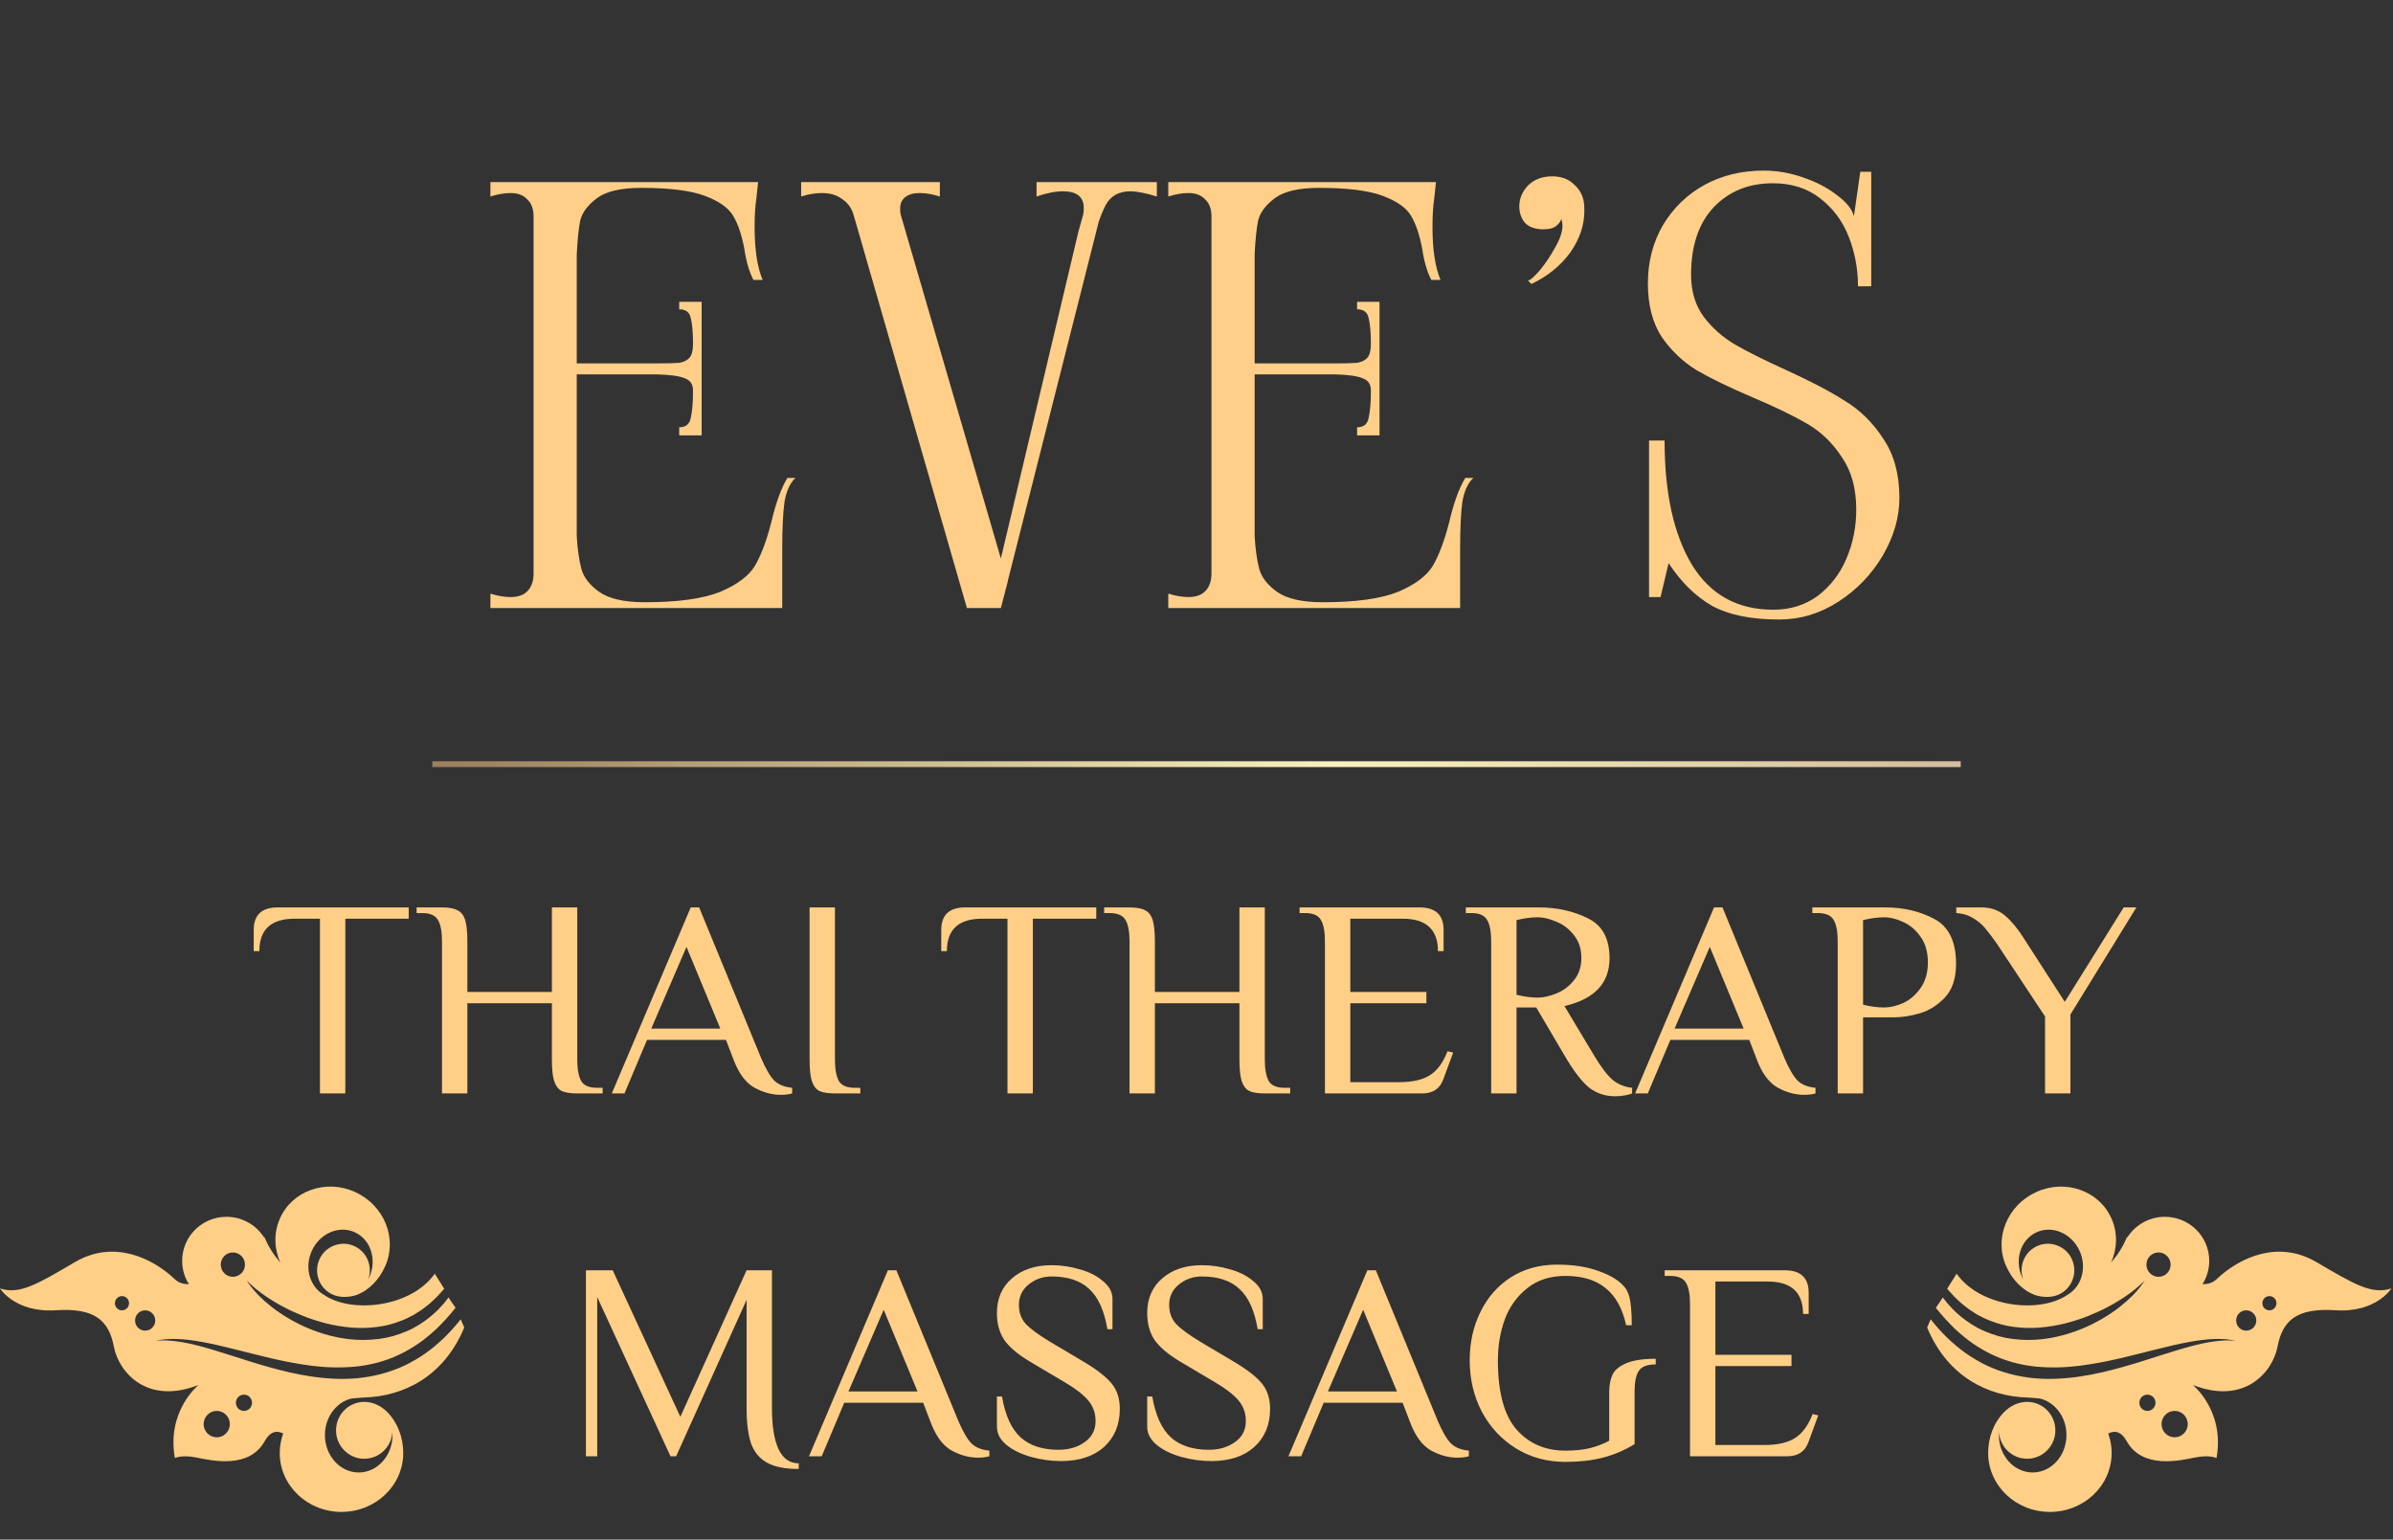
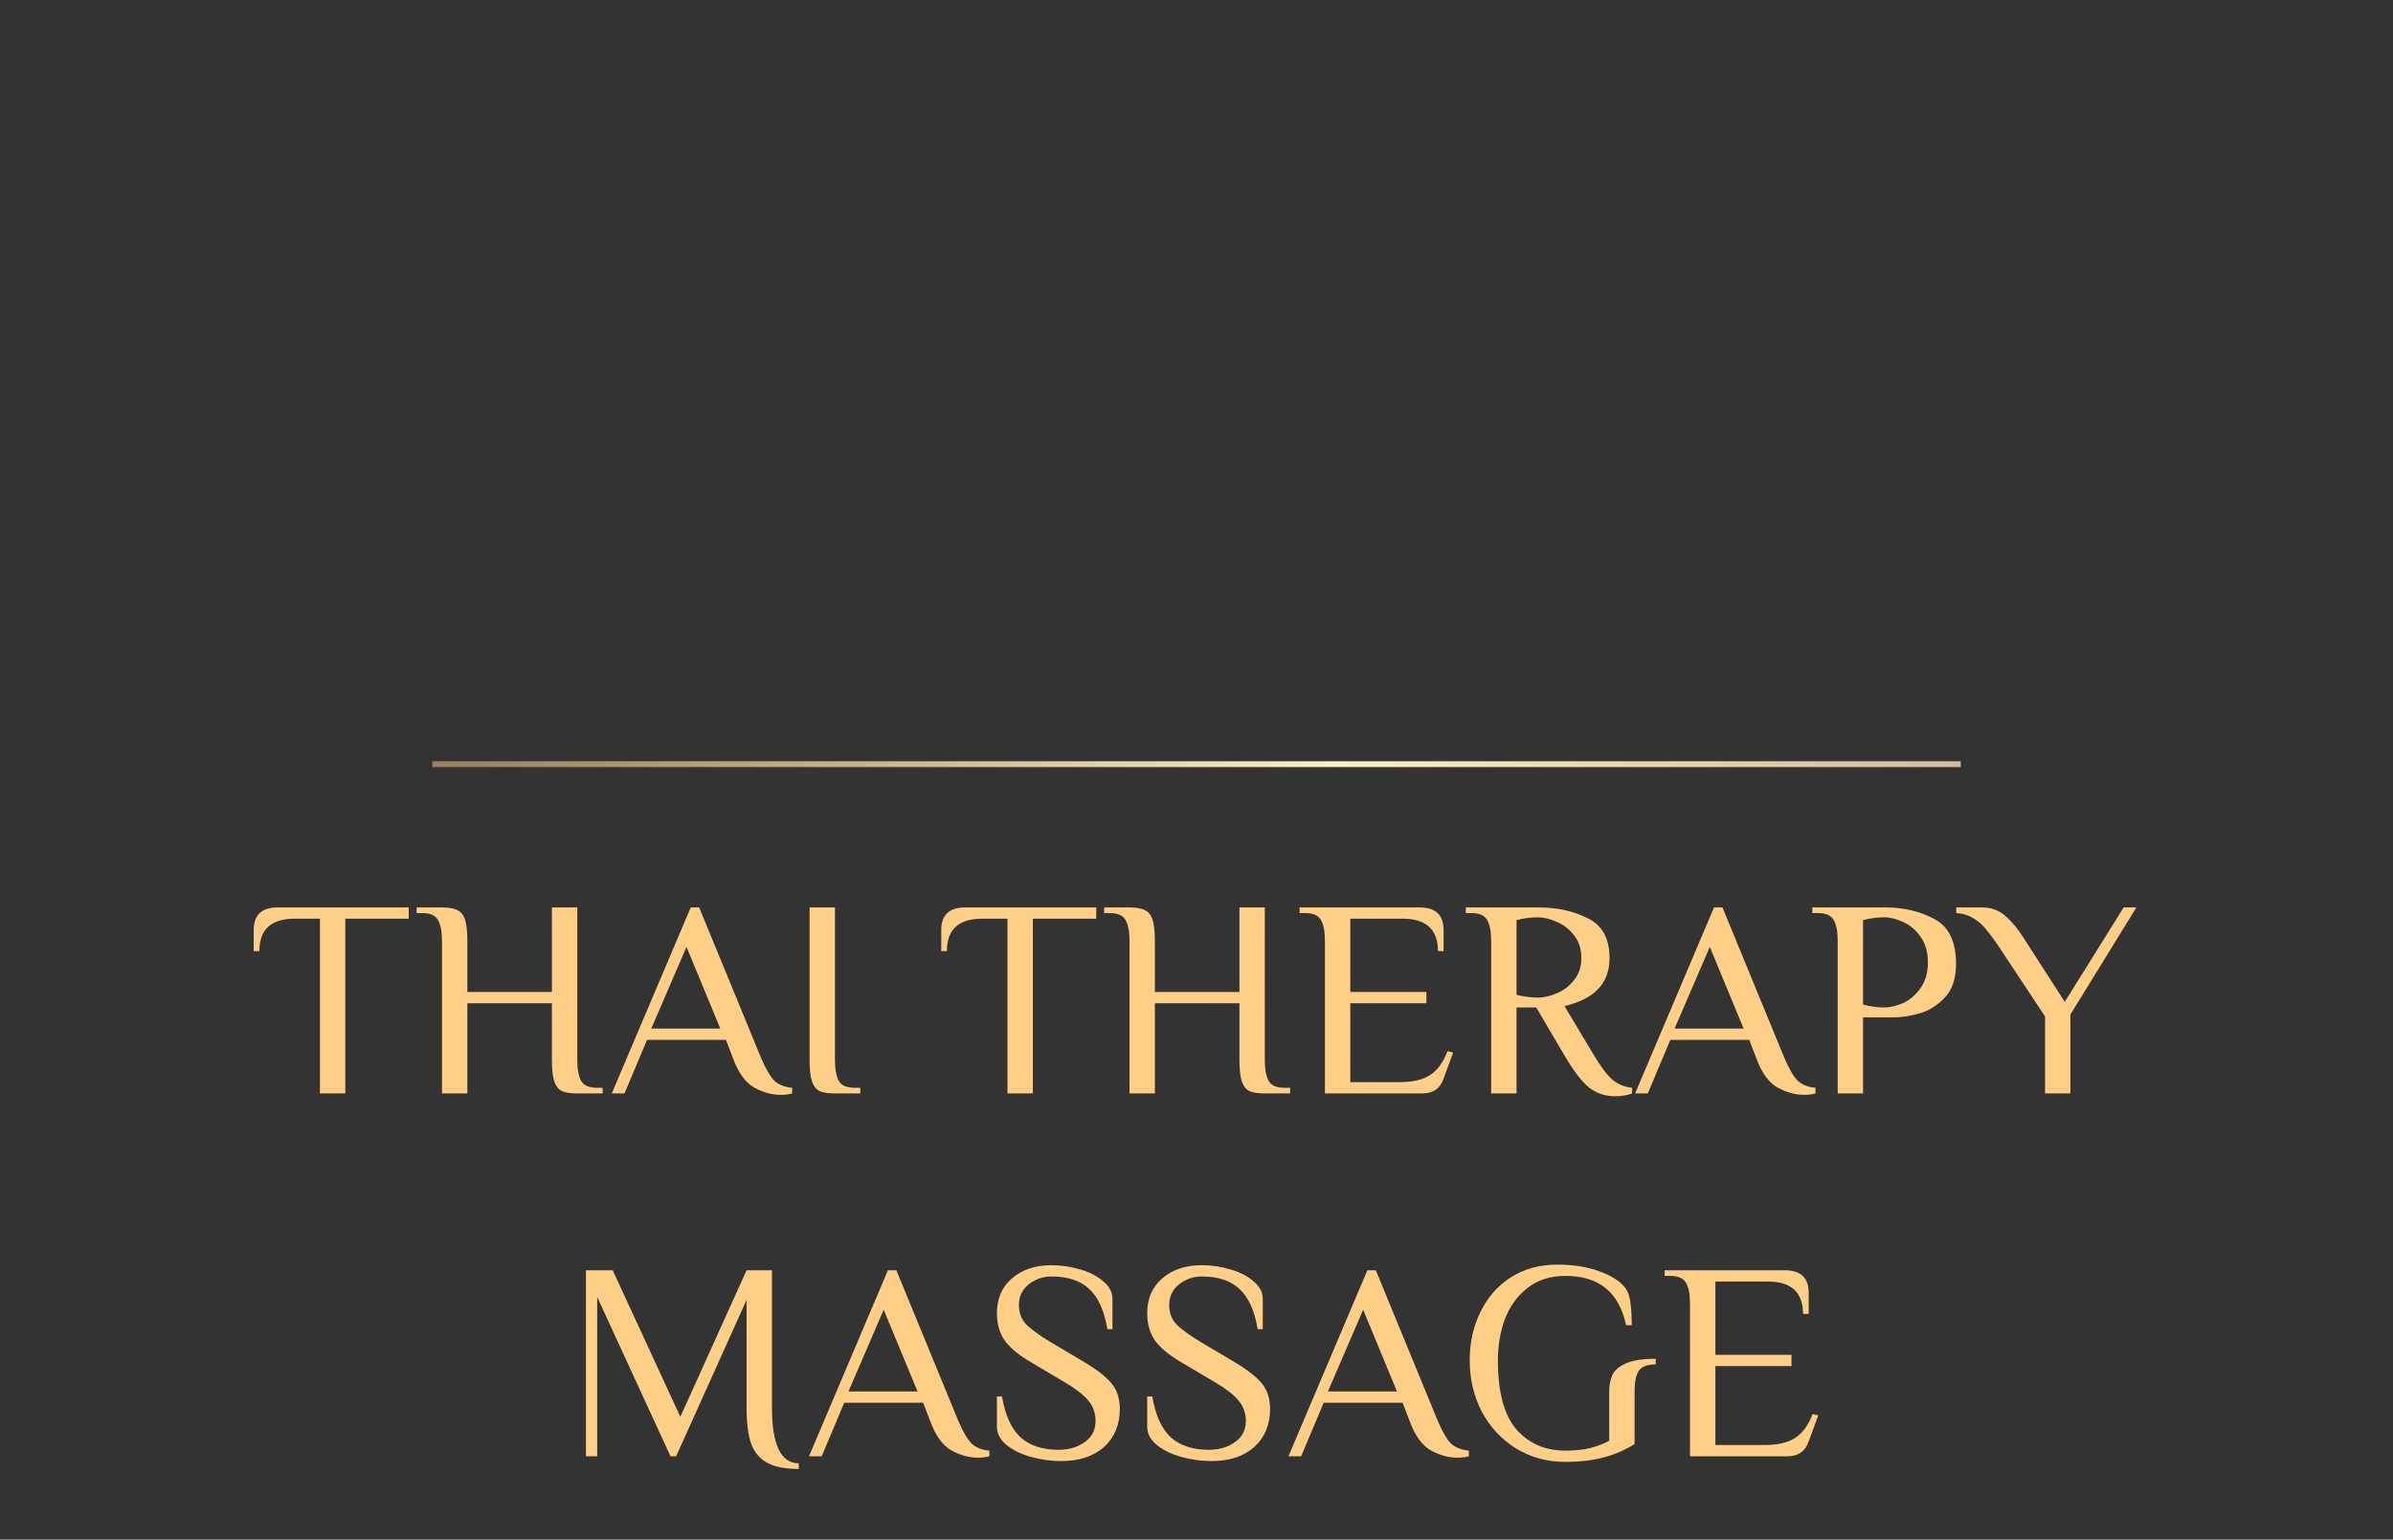
<svg xmlns="http://www.w3.org/2000/svg" width="488" height="314" viewBox="0 0 488 314" fill="none">
  <rect x="0" y="0" width="488" height="314" fill="#333333" stroke="none" />
-   <path d="M162.219 97.473C161.124 98.49 160.38 100.094 159.989 102.285C159.676 104.476 159.52 107.724 159.52 112.028V124H100.01V121.066C101.497 121.535 102.866 121.77 104.118 121.77C105.605 121.77 106.739 121.379 107.522 120.596C108.383 119.735 108.813 118.522 108.813 116.957V44.184C108.813 42.619 108.383 41.445 107.522 40.663C106.739 39.802 105.605 39.371 104.118 39.371C102.866 39.371 101.497 39.606 100.01 40.076V37.141H154.59L154.238 40.545C154.003 42.032 153.886 43.949 153.886 46.297C153.886 50.914 154.433 54.513 155.529 57.095H153.651C152.79 55.452 152.164 53.3 151.773 50.64C151.225 47.823 150.482 45.632 149.543 44.067C148.604 42.423 146.686 41.054 143.791 39.958C140.896 38.863 136.553 38.315 130.762 38.315C126.615 38.315 123.602 39.019 121.724 40.428C119.846 41.837 118.712 43.362 118.32 45.006C118.007 46.571 117.773 48.84 117.616 51.813V74.115H133.814C136.083 74.115 137.648 74.076 138.509 73.998C139.448 73.841 140.153 73.489 140.622 72.941C141.092 72.394 141.326 71.454 141.326 70.124C141.326 67.777 141.17 66.016 140.857 64.842C140.622 63.669 139.84 63.082 138.509 63.082V61.556H143.087V88.787H138.509V87.144C139.84 87.144 140.622 86.518 140.857 85.266C141.17 83.936 141.326 82.058 141.326 79.632C141.326 78.38 140.779 77.558 139.683 77.167C138.666 76.697 136.709 76.423 133.814 76.345H117.616V109.328C117.773 111.988 118.086 114.219 118.555 116.018C119.025 117.74 120.238 119.305 122.194 120.713C124.228 122.122 127.319 122.826 131.467 122.826C138.196 122.826 143.322 122.122 146.843 120.713C150.364 119.227 152.751 117.427 154.003 115.314C155.255 113.123 156.35 110.189 157.289 106.511C158.228 102.52 159.324 99.507 160.576 97.473H162.219ZM235.913 37.141V40.076C233.644 39.371 231.844 39.019 230.514 39.019C228.167 39.019 226.484 39.958 225.467 41.836C224.919 42.932 224.45 44.067 224.058 45.24L205.513 118.483V118.601L204.104 124H197.179L174.173 44.184C173.782 42.619 173 41.445 171.826 40.663C170.73 39.802 169.322 39.371 167.6 39.371C166.27 39.371 164.861 39.606 163.375 40.076V37.141H191.662V40.076C190.176 39.606 188.806 39.371 187.554 39.371C186.302 39.371 185.324 39.645 184.62 40.193C183.916 40.741 183.563 41.523 183.563 42.541C183.563 43.245 183.642 43.793 183.798 44.184L204.104 113.906L219.95 47.118L220.772 44.184C220.928 43.715 221.007 43.128 221.007 42.423C221.007 40.154 219.598 39.019 216.781 39.019C215.216 39.019 213.416 39.371 211.382 40.076V37.141H235.913ZM300.458 97.473C299.362 98.49 298.619 100.094 298.227 102.285C297.914 104.476 297.758 107.724 297.758 112.028V124H238.248V121.066C239.735 121.535 241.104 121.77 242.356 121.77C243.843 121.77 244.978 121.379 245.76 120.596C246.621 119.735 247.051 118.522 247.051 116.957V44.184C247.051 42.619 246.621 41.445 245.76 40.663C244.978 39.802 243.843 39.371 242.356 39.371C241.104 39.371 239.735 39.606 238.248 40.076V37.141H292.828L292.476 40.545C292.241 42.032 292.124 43.949 292.124 46.297C292.124 50.914 292.672 54.513 293.767 57.095H291.889C291.028 55.452 290.402 53.3 290.011 50.64C289.463 47.823 288.72 45.632 287.781 44.067C286.842 42.423 284.925 41.054 282.03 39.958C279.134 38.863 274.791 38.315 269.001 38.315C264.853 38.315 261.841 39.019 259.963 40.428C258.085 41.837 256.95 43.362 256.559 45.006C256.246 46.571 256.011 48.84 255.855 51.813V74.115H272.053C274.322 74.115 275.887 74.076 276.748 73.998C277.687 73.841 278.391 73.489 278.86 72.941C279.33 72.394 279.565 71.454 279.565 70.124C279.565 67.777 279.408 66.016 279.095 64.842C278.86 63.669 278.078 63.082 276.748 63.082V61.556H281.325V88.787H276.748V87.144C278.078 87.144 278.86 86.518 279.095 85.266C279.408 83.936 279.565 82.058 279.565 79.632C279.565 78.38 279.017 77.558 277.921 77.167C276.904 76.697 274.948 76.423 272.053 76.345H255.855V109.328C256.011 111.988 256.324 114.219 256.794 116.018C257.263 117.74 258.476 119.305 260.432 120.713C262.467 122.122 265.558 122.826 269.705 122.826C276.435 122.826 281.56 122.122 285.081 120.713C288.603 119.227 290.989 117.427 292.241 115.314C293.493 113.123 294.589 110.189 295.528 106.511C296.467 102.52 297.562 99.507 298.814 97.473H300.458ZM311.59 57.213C311.981 57.213 312.764 56.548 313.938 55.217C315.111 53.809 316.168 52.244 317.107 50.522C318.124 48.801 318.633 47.275 318.633 45.945C318.633 45.553 318.554 45.123 318.398 44.654C318.241 45.201 317.85 45.71 317.224 46.179C316.676 46.571 315.855 46.766 314.759 46.766C313.116 46.766 311.864 46.336 311.003 45.475C310.221 44.536 309.829 43.401 309.829 42.071C309.829 40.506 310.416 39.098 311.59 37.846C312.842 36.594 314.485 35.968 316.52 35.968C318.32 35.968 319.767 36.476 320.863 37.493C322.037 38.511 322.741 39.724 322.976 41.132C323.054 41.523 323.093 42.15 323.093 43.01C323.093 45.984 322.115 48.84 320.159 51.579C318.202 54.239 315.581 56.352 312.294 57.917L311.59 57.213ZM362.813 126.348C357.101 126.348 352.523 125.409 349.08 123.53C345.715 121.574 342.781 118.679 340.277 114.845L338.633 121.77H336.286V89.843H339.455C339.455 100.486 341.294 108.898 344.972 115.079C348.728 121.261 354.284 124.352 361.639 124.352C365.082 124.352 368.095 123.413 370.677 121.535C373.259 119.579 375.216 117.036 376.546 113.906C377.876 110.776 378.541 107.45 378.541 103.929C378.541 99.625 377.563 96.064 375.607 93.247C373.729 90.352 371.381 88.083 368.564 86.439C365.747 84.796 362.03 82.996 357.414 81.04C352.64 79.006 348.845 77.167 346.028 75.523C343.211 73.802 340.824 71.533 338.868 68.716C336.99 65.82 336.051 62.182 336.051 57.8C336.051 53.418 337.068 49.466 339.103 45.945C341.216 42.423 344.033 39.684 347.554 37.728C351.154 35.772 355.183 34.794 359.644 34.794C362.383 34.794 365.082 35.263 367.743 36.202C370.482 37.141 372.79 38.354 374.668 39.841C376.546 41.25 377.681 42.658 378.072 44.067L379.363 35.029H381.593V58.386H378.894C378.894 54.865 378.268 51.5 377.016 48.292C375.764 45.084 373.807 42.462 371.147 40.428C368.564 38.393 365.356 37.376 361.522 37.376C356.592 37.376 352.562 39.019 349.432 42.306C346.38 45.593 344.854 50.17 344.854 56.039C344.854 59.404 345.715 62.26 347.437 64.608C349.158 66.877 351.271 68.755 353.775 70.242C356.357 71.728 359.8 73.45 364.104 75.406C369.112 77.675 373.142 79.788 376.194 81.745C379.324 83.623 381.945 86.205 384.058 89.491C386.249 92.7 387.345 96.73 387.345 101.581C387.345 105.494 386.21 109.406 383.941 113.319C381.671 117.153 378.659 120.283 374.903 122.709C371.147 125.135 367.117 126.348 362.813 126.348Z" fill="#FFCF89" />
  <path d="M65.247 187.366H60.074C55.285 187.366 52.89 189.569 52.89 193.975H51.741V189.665C51.741 186.599 53.369 185.067 56.626 185.067H83.352V187.366H70.42V223H65.247V187.366ZM90.134 191.964C90.134 190.01 89.866 188.573 89.329 187.653C88.793 186.695 87.72 186.216 86.111 186.216H84.961V185.067H90.134C91.552 185.067 92.606 185.258 93.295 185.642C94.023 185.986 94.54 186.638 94.847 187.596C95.153 188.554 95.307 190.01 95.307 191.964V202.309H112.549V185.067H117.722V216.103C117.722 218.057 117.99 219.513 118.527 220.471C119.063 221.391 120.136 221.851 121.745 221.851H122.895V223H117.722C116.304 223 115.231 222.828 114.503 222.483C113.814 222.1 113.315 221.429 113.009 220.471C112.702 219.513 112.549 218.057 112.549 216.103V204.608H95.307V223H90.134V191.964ZM159.249 223.287C157.409 223.287 155.589 222.789 153.789 221.793C151.988 220.758 150.551 218.766 149.478 215.816L148.041 212.08H131.948L127.35 223H124.764L140.857 185.067H142.581L155.225 215.816C156.183 218.038 157.084 219.571 157.927 220.414C158.77 221.218 159.977 221.697 161.548 221.851V223C160.858 223.192 160.092 223.287 159.249 223.287ZM132.81 209.781H146.892L139.995 193.113L132.81 209.781ZM170.27 223C168.853 223 167.78 222.828 167.052 222.483C166.362 222.1 165.864 221.429 165.557 220.471C165.251 219.513 165.098 218.057 165.098 216.103V185.067H170.27V216.103C170.27 218.057 170.538 219.513 171.075 220.471C171.611 221.391 172.684 221.851 174.293 221.851H175.443V223H170.27ZM205.454 187.366H200.281C195.491 187.366 193.097 189.569 193.097 193.975H191.947V189.665C191.947 186.599 193.576 185.067 196.832 185.067H223.558V187.366H210.626V223H205.454V187.366ZM230.341 191.964C230.341 190.01 230.072 188.573 229.536 187.653C229 186.695 227.927 186.216 226.317 186.216H225.168V185.067H230.341C231.758 185.067 232.812 185.258 233.502 185.642C234.23 185.986 234.747 186.638 235.053 187.596C235.36 188.554 235.513 190.01 235.513 191.964V202.309H252.756V185.067H257.928V216.103C257.928 218.057 258.197 219.513 258.733 220.471C259.269 221.391 260.342 221.851 261.952 221.851H263.101V223H257.928C256.511 223 255.438 222.828 254.71 222.483C254.02 222.1 253.522 221.429 253.215 220.471C252.909 219.513 252.756 218.057 252.756 216.103V204.608H235.513V223H230.341V191.964ZM270.191 191.964C270.191 190.01 269.923 188.573 269.386 187.653C268.85 186.695 267.777 186.216 266.168 186.216H265.018V185.067H289.503C292.759 185.067 294.388 186.599 294.388 189.665V193.975H293.238C293.238 189.569 290.844 187.366 286.054 187.366H275.364V202.309H290.882V204.608H275.364V220.701H285.422C288.066 220.701 290.135 220.222 291.629 219.264C293.123 218.306 294.311 216.678 295.193 214.379L296.342 214.666L294.33 220.126C293.641 222.042 292.204 223 290.02 223H270.191V191.964ZM329.381 223.575C327.35 223.575 325.568 222.981 324.036 221.793C322.541 220.567 320.875 218.383 319.036 215.241L313.288 205.47H309.265V223H304.092V191.964C304.092 190.01 303.824 188.573 303.287 187.653C302.751 186.695 301.678 186.216 300.069 186.216H298.919V185.067H313.863C317.503 185.067 320.798 185.795 323.748 187.251C326.737 188.669 328.231 191.389 328.231 195.412C328.231 200.508 325.166 203.765 319.036 205.183L325.07 215.241C326.488 217.617 327.752 219.283 328.864 220.241C330.013 221.161 331.335 221.697 332.829 221.851V223C332.485 223.153 331.986 223.287 331.335 223.402C330.722 223.517 330.071 223.575 329.381 223.575ZM313.575 203.459C314.763 203.459 316.047 203.171 317.426 202.597C318.844 202.022 320.032 201.121 320.99 199.895C321.986 198.669 322.484 197.175 322.484 195.412C322.484 193.535 321.986 191.983 320.99 190.757C320.032 189.492 318.844 188.573 317.426 187.998C316.047 187.385 314.763 187.078 313.575 187.078C312.234 187.078 310.797 187.27 309.265 187.653V202.884C310.797 203.267 312.234 203.459 313.575 203.459ZM367.931 223.287C366.091 223.287 364.271 222.789 362.471 221.793C360.67 220.758 359.233 218.766 358.16 215.816L356.723 212.08H340.63L336.032 223H333.446L349.539 185.067H351.263L363.907 215.816C364.865 218.038 365.766 219.571 366.609 220.414C367.452 221.218 368.659 221.697 370.23 221.851V223C369.54 223.192 368.774 223.287 367.931 223.287ZM341.492 209.781H355.574L348.677 193.113L341.492 209.781ZM374.757 191.964C374.757 190.01 374.488 188.573 373.952 187.653C373.416 186.695 372.343 186.216 370.733 186.216H369.584V185.067H384.527C388.206 185.067 391.52 185.852 394.47 187.423C397.421 188.994 398.896 192.04 398.896 196.562C398.896 199.55 398.13 201.849 396.597 203.459C395.064 205.068 393.34 206.141 391.424 206.677C389.547 207.214 387.823 207.482 386.252 207.482H379.929V223H374.757V191.964ZM384.24 205.47C385.466 205.47 386.769 205.164 388.148 204.551C389.528 203.899 390.696 202.884 391.654 201.505C392.65 200.125 393.149 198.382 393.149 196.274C393.149 194.167 392.65 192.424 391.654 191.044C390.696 189.665 389.528 188.669 388.148 188.055C386.769 187.404 385.466 187.078 384.24 187.078C382.899 187.078 381.462 187.27 379.929 187.653V204.896C381.462 205.279 382.899 205.47 384.24 205.47ZM417.044 207.309L407.273 192.538C406.277 191.121 405.434 190.01 404.744 189.205C404.055 188.4 403.231 187.73 402.273 187.193C401.353 186.619 400.242 186.293 398.94 186.216V185.067H404.112C406.028 185.067 407.637 185.642 408.94 186.791C410.243 187.902 411.507 189.435 412.733 191.389L421.067 204.321L433.079 185.067H435.666L422.217 206.907V223H417.044V207.309ZM162.883 299.586C160.124 299.586 157.979 299.165 156.446 298.322C154.913 297.479 153.821 296.176 153.17 294.414C152.557 292.613 152.25 290.218 152.25 287.229V265.102L137.882 297H136.732L121.789 264.527V297H119.49V259.067H124.95L138.744 288.954L152.25 259.067H157.423V287.229C157.423 290.793 157.864 293.552 158.745 295.506C159.665 297.46 161.044 298.437 162.883 298.437V299.586ZM199.464 297.287C197.625 297.287 195.805 296.789 194.004 295.793C192.203 294.758 190.766 292.766 189.693 289.816L188.256 286.08H172.164L167.566 297H164.979L181.072 259.067H182.796L195.441 289.816C196.399 292.038 197.299 293.571 198.142 294.414C198.985 295.218 200.192 295.697 201.763 295.851V297C201.073 297.192 200.307 297.287 199.464 297.287ZM173.026 283.781H187.107L180.21 267.113L173.026 283.781ZM216.405 297.977C214.298 297.977 212.229 297.69 210.198 297.115C208.167 296.54 206.501 295.716 205.198 294.644C203.933 293.571 203.301 292.345 203.301 290.965V284.815H204.336C204.987 288.647 206.252 291.425 208.129 293.149C210.007 294.835 212.593 295.678 215.888 295.678C217.957 295.678 219.72 295.161 221.176 294.126C222.67 293.092 223.417 291.655 223.417 289.816C223.417 288.206 222.919 286.808 221.923 285.62C220.927 284.432 219.318 283.187 217.095 281.884L210.026 277.689C207.574 276.233 205.83 274.757 204.796 273.263C203.799 271.769 203.301 269.949 203.301 267.803C203.301 264.853 204.317 262.496 206.347 260.734C208.416 258.933 211.118 258.032 214.451 258.032C216.405 258.032 218.34 258.32 220.256 258.894C222.172 259.431 223.743 260.235 224.969 261.308C226.234 262.343 226.866 263.55 226.866 264.929V271.079H225.831C225.18 267.247 223.935 264.508 222.095 262.86C220.295 261.174 217.747 260.331 214.451 260.331C212.689 260.331 211.137 260.868 209.796 261.941C208.455 263.013 207.784 264.412 207.784 266.136C207.784 267.707 208.263 269.01 209.221 270.044C210.217 271.079 211.865 272.286 214.164 273.665L221.233 277.861C223.839 279.432 225.678 280.888 226.751 282.229C227.824 283.57 228.36 285.275 228.36 287.344C228.36 290.563 227.287 293.149 225.142 295.103C222.996 297.019 220.084 297.977 216.405 297.977ZM247.051 297.977C244.944 297.977 242.875 297.69 240.844 297.115C238.813 296.54 237.146 295.716 235.844 294.644C234.579 293.571 233.947 292.345 233.947 290.965V284.815H234.981C235.633 288.647 236.897 291.425 238.775 293.149C240.652 294.835 243.239 295.678 246.534 295.678C248.603 295.678 250.365 295.161 251.821 294.126C253.316 293.092 254.063 291.655 254.063 289.816C254.063 288.206 253.565 286.808 252.569 285.62C251.572 284.432 249.963 283.187 247.741 281.884L240.671 277.689C238.219 276.233 236.476 274.757 235.441 273.263C234.445 271.769 233.947 269.949 233.947 267.803C233.947 264.853 234.962 262.496 236.993 260.734C239.062 258.933 241.763 258.032 245.097 258.032C247.051 258.032 248.986 258.32 250.902 258.894C252.818 259.431 254.389 260.235 255.615 261.308C256.879 262.343 257.511 263.55 257.511 264.929V271.079H256.477C255.826 267.247 254.58 264.508 252.741 262.86C250.94 261.174 248.392 260.331 245.097 260.331C243.334 260.331 241.783 260.868 240.442 261.941C239.1 263.013 238.43 264.412 238.43 266.136C238.43 267.707 238.909 269.01 239.867 270.044C240.863 271.079 242.511 272.286 244.81 273.665L251.879 277.861C254.484 279.432 256.324 280.888 257.397 282.229C258.469 283.57 259.006 285.275 259.006 287.344C259.006 290.563 257.933 293.149 255.787 295.103C253.642 297.019 250.729 297.977 247.051 297.977ZM297.238 297.287C295.399 297.287 293.579 296.789 291.778 295.793C289.977 294.758 288.54 292.766 287.467 289.816L286.031 286.08H269.938L265.34 297H262.753L278.846 259.067H280.57L293.215 289.816C294.173 292.038 295.073 293.571 295.916 294.414C296.759 295.218 297.966 295.697 299.537 295.851V297C298.847 297.192 298.081 297.287 297.238 297.287ZM270.8 283.781H284.881L277.984 267.113L270.8 283.781ZM319.256 298.149C315.501 298.149 312.129 297.23 309.141 295.391C306.19 293.552 303.872 291.061 302.186 287.919C300.539 284.739 299.715 281.252 299.715 277.459C299.715 273.819 300.443 270.523 301.899 267.573C303.355 264.584 305.424 262.228 308.106 260.504C310.827 258.779 313.969 257.917 317.532 257.917C320.827 257.917 323.663 258.358 326.038 259.239C328.452 260.082 330.215 261.174 331.326 262.515C331.939 263.282 332.322 264.297 332.475 265.561C332.667 266.826 332.763 268.397 332.763 270.274H331.613C330.885 266.902 329.506 264.393 327.475 262.745C325.444 261.059 322.705 260.216 319.256 260.216C316.153 260.216 313.566 261.04 311.497 262.688C309.428 264.297 307.895 266.404 306.899 269.01C305.941 271.615 305.462 274.432 305.462 277.459C305.462 283.934 306.727 288.628 309.256 291.54C311.785 294.414 315.118 295.851 319.256 295.851C321.21 295.851 322.877 295.678 324.256 295.333C325.636 294.988 326.939 294.49 328.165 293.839V283.838C328.165 282.536 328.376 281.405 328.797 280.447C329.218 279.489 330.119 278.704 331.498 278.091C332.916 277.439 334.966 277.114 337.648 277.114V278.263C335.924 278.263 334.774 278.704 334.2 279.585C333.625 280.466 333.337 281.846 333.337 283.723V294.529C331.268 295.793 329.104 296.713 326.843 297.287C324.582 297.862 322.053 298.149 319.256 298.149ZM344.644 265.964C344.644 264.01 344.376 262.573 343.84 261.653C343.303 260.695 342.23 260.216 340.621 260.216H339.472V259.067H363.956C367.213 259.067 368.841 260.599 368.841 263.665V267.975H367.692C367.692 263.569 365.297 261.366 360.507 261.366H349.817V276.309H365.335V278.608H349.817V294.701H359.875C362.519 294.701 364.588 294.222 366.082 293.264C367.577 292.306 368.764 290.678 369.646 288.379L370.795 288.666L368.784 294.126C368.094 296.042 366.657 297 364.473 297H344.644V265.964Z" fill="#FFCF88" />
  <line x1="88.16" y1="155.846" x2="399.853" y2="155.846" stroke="url(#paint0_linear_653_10351)" stroke-width="1.185" />
-   <path d="M397.087 262.829C397.282 263.075 397.49 263.318 397.715 263.544C397.976 263.831 398.24 264.122 398.507 264.415C398.774 264.709 399.088 264.961 399.379 265.243C399.527 265.379 399.676 265.519 399.827 265.655C399.975 265.794 400.121 265.94 400.29 266.058C400.613 266.31 400.939 266.563 401.268 266.818C401.586 267.09 401.953 267.292 402.303 267.526L402.834 267.87C403.009 267.989 403.19 268.105 403.383 268.194C403.759 268.389 404.139 268.588 404.522 268.787C404.901 268.988 405.313 269.128 405.708 269.303C407.315 269.937 409.017 270.43 410.776 270.626C412.526 270.848 414.311 270.901 416.064 270.747C417.816 270.587 419.54 270.308 421.182 269.893C422.82 269.46 424.397 268.977 425.847 268.384C427.301 267.802 428.659 267.185 429.869 266.53C431.094 265.898 432.167 265.228 433.113 264.617C433.579 264.303 434 263.985 434.406 263.71C434.792 263.41 435.148 263.134 435.468 262.885C436.073 262.354 436.577 261.948 436.883 261.625C437.203 261.319 437.372 261.156 437.372 261.156C437.372 261.156 437.238 261.352 436.989 261.717C436.749 262.087 436.349 262.598 435.806 263.238C435.524 263.544 435.21 263.882 434.869 264.249C434.51 264.599 434.116 264.976 433.686 265.364C432.808 266.124 431.797 266.969 430.598 267.758C429.418 268.573 428.069 269.353 426.592 270.086C425.118 270.827 423.487 271.456 421.764 272.005C421.328 272.129 420.889 272.254 420.447 272.378C420.002 272.503 419.545 272.583 419.089 272.687L418.401 272.835L417.701 272.945C417.232 273.01 416.764 273.102 416.283 273.134C414.376 273.36 412.404 273.312 410.453 273.078C408.498 272.844 406.574 272.292 404.788 271.518C402.982 270.78 401.363 269.703 399.928 268.55C399.581 268.247 399.234 267.948 398.893 267.651C398.546 267.357 398.261 267.01 397.953 266.696C397.656 266.37 397.336 266.067 397.069 265.729C396.805 265.391 396.541 265.056 396.283 264.727C396.25 264.685 396.221 264.644 396.188 264.602C396.034 264.869 395.88 265.118 395.731 265.332C395.414 265.789 395.091 266.251 394.77 266.717C395.992 268.256 397.33 269.736 398.774 271.118C399.898 272.15 401.075 273.134 402.336 274.006C403.599 274.872 404.928 275.646 406.31 276.299C409.08 277.607 412.075 278.39 415.094 278.704C418.116 278.992 421.144 278.915 424.065 278.544C426.983 278.173 429.801 277.621 432.461 276.999C435.121 276.37 437.636 275.718 439.973 275.136C442.304 274.543 444.466 274.048 446.402 273.695C448.336 273.327 450.05 273.143 451.465 273.09C452.879 273.034 453.991 273.123 454.742 273.235C455.118 273.274 455.394 273.357 455.587 273.387C455.777 273.425 455.875 273.446 455.875 273.446C455.875 273.446 455.774 273.44 455.581 273.425C455.388 273.419 455.101 273.375 454.724 273.378C453.98 273.342 452.879 273.401 451.506 273.579C450.13 273.763 448.478 274.116 446.604 274.617C444.73 275.118 442.642 275.78 440.352 276.5C438.066 277.23 435.584 278.043 432.912 278.787C430.243 279.534 427.384 280.255 424.353 280.703C422.84 280.937 421.283 281.094 419.697 281.174C418.11 281.254 416.491 281.24 414.863 281.085C411.609 280.78 408.318 279.955 405.272 278.547C403.756 277.829 402.309 276.975 400.942 276.026C399.572 275.077 398.32 273.986 397.131 272.865C395.891 271.661 394.759 270.382 393.718 269.063L393 270.747C397.214 280.899 405.574 284.801 413.43 285.015C414.151 285.036 414.815 285.142 415.414 285.166C415.755 285.181 416.093 285.234 416.42 285.338C419.302 286.251 421.411 289.187 421.411 292.672C421.411 296.886 418.324 300.303 414.519 300.303C410.711 300.303 407.627 296.886 407.627 292.672C407.627 292.476 407.638 292.284 407.65 292.091C407.864 295.359 410.752 297.889 414.136 297.459C416.731 297.129 418.813 295 419.107 292.381C419.501 288.876 416.787 285.905 413.389 285.905C411.598 285.905 410.002 286.717 408.786 287.891C406.618 290.05 405.441 293.108 405.441 296.332C405.441 302.969 411.079 308.348 418.033 308.348C424.987 308.348 430.625 302.969 430.625 296.332C430.625 294.944 430.376 293.612 429.922 292.37C431.171 291.705 432.532 291.842 433.709 293.947C436.894 299.644 444.501 297.883 447.586 297.263C450.67 296.64 452.004 297.367 452.004 297.367C453.751 287.734 447.173 282.45 447.173 282.45C457.657 286.593 463.449 279.884 464.442 274.68C465.471 269.294 468.348 266.705 476.263 267.221C484.594 267.767 487.672 262.767 487.672 262.767C483.663 264.113 479.962 261.835 472.355 257.381C464.748 252.927 456.936 256.242 452.001 260.904C451.23 261.634 450.252 261.924 449.154 261.895C450.023 260.516 450.528 258.888 450.528 257.141C450.528 252.182 446.476 248.164 441.482 248.164C438.25 248.164 435.415 249.848 433.813 252.381C433.766 252.333 433.739 252.307 433.739 252.307C432.989 254.157 431.883 255.901 430.512 257.494C431.767 254.682 431.894 251.441 430.584 248.496C428.069 242.834 421.221 240.415 415.287 243.09C409.353 245.765 406.583 252.523 409.097 258.185C410.319 260.937 412.327 263.108 414.993 264.116C416.432 264.582 418.3 264.712 419.83 264.024C422.609 262.77 423.816 259.433 422.449 256.657C421.233 254.19 418.27 253.024 415.717 254.009C412.92 255.089 411.58 258.205 412.591 260.955C412.508 260.794 412.425 260.634 412.348 260.465C410.752 256.871 412.09 252.766 415.337 251.304C418.585 249.839 422.511 251.568 424.11 255.163C425.613 258.549 424.51 262.387 421.663 264.042C415.918 268.016 403.798 266.577 399.008 259.762L397.087 262.829ZM437.921 287.746C437.013 287.746 436.275 287.005 436.275 286.088C436.275 285.172 437.01 284.431 437.921 284.431C438.828 284.431 439.567 285.172 439.567 286.088C439.567 287.005 438.831 287.746 437.921 287.746ZM443.472 293.132C441.995 293.132 440.8 291.925 440.8 290.439C440.8 288.95 441.995 287.746 443.472 287.746C444.949 287.746 446.144 288.953 446.144 290.439C446.144 291.928 444.949 293.132 443.472 293.132ZM462.796 264.335C463.591 264.335 464.235 264.985 464.235 265.786C464.235 266.586 463.591 267.236 462.796 267.236C462.002 267.236 461.358 266.586 461.358 265.786C461.358 264.985 462.002 264.335 462.796 264.335ZM440.183 260.4C438.822 260.4 437.716 259.288 437.716 257.915C437.716 256.542 438.819 255.43 440.183 255.43C441.548 255.43 442.651 256.542 442.651 257.915C442.651 259.288 441.545 260.4 440.183 260.4ZM458.069 267.236C459.205 267.236 460.124 268.164 460.124 269.309C460.124 270.454 459.205 271.382 458.069 271.382C456.933 271.382 456.014 270.454 456.014 269.309C456.014 268.164 456.933 267.236 458.069 267.236Z" fill="#FFCF88" />
-   <path d="M90.585 262.829C90.389 263.075 90.182 263.318 89.957 263.544C89.695 263.831 89.432 264.122 89.165 264.415C88.898 264.709 88.583 264.961 88.293 265.243C88.144 265.379 87.996 265.519 87.845 265.655C87.697 265.794 87.551 265.94 87.382 266.058C87.059 266.31 86.733 266.563 86.404 266.818C86.086 267.09 85.719 267.292 85.369 267.526L84.838 267.87C84.663 267.989 84.482 268.105 84.289 268.194C83.912 268.389 83.533 268.588 83.15 268.787C82.771 268.988 82.359 269.128 81.964 269.303C80.357 269.937 78.654 270.43 76.896 270.626C75.146 270.848 73.361 270.901 71.608 270.747C69.855 270.587 68.132 270.308 66.489 269.893C64.852 269.46 63.275 268.977 61.824 268.384C60.371 267.802 59.013 267.185 57.803 266.53C56.578 265.898 55.505 265.228 54.559 264.617C54.093 264.303 53.672 263.985 53.266 263.71C52.88 263.41 52.524 263.134 52.204 262.885C51.599 262.354 51.095 261.948 50.789 261.625C50.469 261.319 50.3 261.156 50.3 261.156C50.3 261.156 50.433 261.352 50.682 261.717C50.923 262.087 51.323 262.598 51.866 263.238C52.148 263.544 52.462 263.882 52.803 264.249C53.162 264.599 53.556 264.976 53.986 265.364C54.864 266.124 55.875 266.969 57.074 267.758C58.254 268.573 59.603 269.353 61.08 270.086C62.554 270.827 64.185 271.456 65.908 272.005C66.344 272.129 66.783 272.254 67.225 272.378C67.67 272.503 68.126 272.583 68.583 272.687L69.271 272.835L69.971 272.945C70.44 273.01 70.908 273.102 71.389 273.134C73.296 273.36 75.268 273.312 77.219 273.078C79.173 272.844 81.098 272.292 82.883 271.518C84.689 270.78 86.309 269.703 87.744 268.55C88.091 268.247 88.438 267.948 88.779 267.651C89.126 267.357 89.411 267.01 89.719 266.696C90.016 266.37 90.336 266.067 90.603 265.729C90.867 265.391 91.131 265.056 91.389 264.727C91.421 264.685 91.451 264.644 91.484 264.602C91.638 264.869 91.792 265.118 91.941 265.332C92.258 265.789 92.581 266.251 92.901 266.717C91.68 268.256 90.342 269.736 88.898 271.118C87.774 272.15 86.596 273.134 85.336 274.006C84.073 274.872 82.744 275.646 81.362 276.299C78.592 277.607 75.597 278.39 72.578 278.704C69.556 278.992 66.528 278.915 63.607 278.544C60.689 278.173 57.871 277.621 55.211 276.999C52.551 276.37 50.036 275.718 47.699 275.136C45.368 274.543 43.206 274.048 41.27 273.695C39.336 273.327 37.622 273.143 36.207 273.09C34.793 273.034 33.681 273.123 32.93 273.235C32.553 273.274 32.278 273.357 32.085 273.387C31.895 273.425 31.797 273.446 31.797 273.446C31.797 273.446 31.898 273.44 32.091 273.425C32.284 273.419 32.571 273.375 32.948 273.378C33.692 273.342 34.793 273.401 36.166 273.579C37.542 273.763 39.194 274.116 41.068 274.617C42.942 275.118 45.03 275.78 47.319 276.5C49.606 277.23 52.088 278.043 54.76 278.787C57.429 279.534 60.288 280.255 63.319 280.703C64.832 280.937 66.388 281.094 67.975 281.174C69.562 281.254 71.181 281.24 72.809 281.085C76.062 280.78 79.354 279.955 82.4 278.547C83.915 277.829 85.363 276.975 86.73 276.026C88.1 275.077 89.352 273.986 90.541 272.865C91.78 271.661 92.913 270.382 93.954 269.063L94.672 270.747C90.458 280.899 82.097 284.801 74.242 285.015C73.521 285.036 72.857 285.142 72.257 285.166C71.916 285.181 71.578 285.234 71.252 285.338C68.37 286.251 66.261 289.187 66.261 292.672C66.261 296.886 69.348 300.303 73.153 300.303C76.961 300.303 80.045 296.886 80.045 292.672C80.045 292.476 80.034 292.284 80.022 292.091C79.808 295.359 76.919 297.889 73.536 297.459C70.941 297.129 68.859 295 68.565 292.381C68.171 288.876 70.885 285.905 74.283 285.905C76.074 285.905 77.67 286.717 78.886 287.891C81.054 290.05 82.231 293.108 82.231 296.332C82.231 302.969 76.593 308.348 69.639 308.348C62.684 308.348 57.047 302.969 57.047 296.332C57.047 294.944 57.296 293.612 57.75 292.37C56.501 291.705 55.14 291.842 53.962 293.947C50.777 299.644 43.17 297.883 40.086 297.263C37.002 296.64 35.667 297.367 35.667 297.367C33.921 287.734 40.498 282.45 40.498 282.45C30.015 286.593 24.223 279.884 23.23 274.68C22.201 269.294 19.324 266.705 11.409 267.221C3.078 267.767 -0 262.767 -0 262.767C4.009 264.113 7.71 261.835 15.317 257.381C22.924 252.927 30.736 256.242 35.67 260.904C36.441 261.634 37.42 261.924 38.517 261.895C37.648 260.516 37.144 258.888 37.144 257.141C37.144 252.182 41.195 248.164 46.19 248.164C49.422 248.164 52.257 249.848 53.859 252.381C53.906 252.333 53.933 252.307 53.933 252.307C54.683 254.157 55.789 255.901 57.16 257.494C55.905 254.682 55.778 251.441 57.088 248.496C59.603 242.834 66.451 240.415 72.385 243.09C78.319 245.765 81.089 252.523 78.574 258.185C77.353 260.937 75.345 263.108 72.679 264.116C71.24 264.582 69.372 264.712 67.842 264.024C65.063 262.77 63.856 259.433 65.223 256.657C66.439 254.19 69.402 253.024 71.955 254.009C74.752 255.089 76.092 258.205 75.081 260.955C75.164 260.794 75.247 260.634 75.324 260.465C76.919 256.871 75.582 252.766 72.335 251.304C69.087 249.839 65.161 251.568 63.562 255.163C62.059 258.549 63.162 262.387 66.009 264.042C71.753 268.016 83.874 266.577 88.663 259.762L90.585 262.829ZM49.751 287.746C50.659 287.746 51.397 287.005 51.397 286.088C51.397 285.172 50.662 284.431 49.751 284.431C48.844 284.431 48.105 285.172 48.105 286.088C48.105 287.005 48.841 287.746 49.751 287.746ZM44.2 293.132C45.676 293.132 46.872 291.925 46.872 290.439C46.872 288.95 45.676 287.746 44.2 287.746C42.723 287.746 41.528 288.953 41.528 290.439C41.528 291.928 42.723 293.132 44.2 293.132ZM24.875 264.335C24.081 264.335 23.437 264.985 23.437 265.786C23.437 266.586 24.081 267.236 24.875 267.236C25.67 267.236 26.314 266.586 26.314 265.786C26.314 264.985 25.67 264.335 24.875 264.335ZM47.489 260.4C48.85 260.4 49.956 259.288 49.956 257.915C49.956 256.542 48.853 255.43 47.489 255.43C46.124 255.43 45.021 256.542 45.021 257.915C45.021 259.288 46.127 260.4 47.489 260.4ZM29.603 267.236C28.467 267.236 27.547 268.164 27.547 269.309C27.547 270.454 28.467 271.382 29.603 271.382C30.739 271.382 31.658 270.454 31.658 269.309C31.658 268.164 30.739 267.236 29.603 267.236Z" fill="#FFCF88" />
  <defs>
    <linearGradient id="paint0_linear_653_10351" x1="92.308" y1="156.439" x2="399.853" y2="156.44" gradientUnits="userSpaceOnUse">
      <stop stop-color="#9C8060" />
      <stop offset="0.585" stop-color="#F9F1BF" />
      <stop offset="1" stop-color="#D4BC9E" />
    </linearGradient>
  </defs>
</svg>